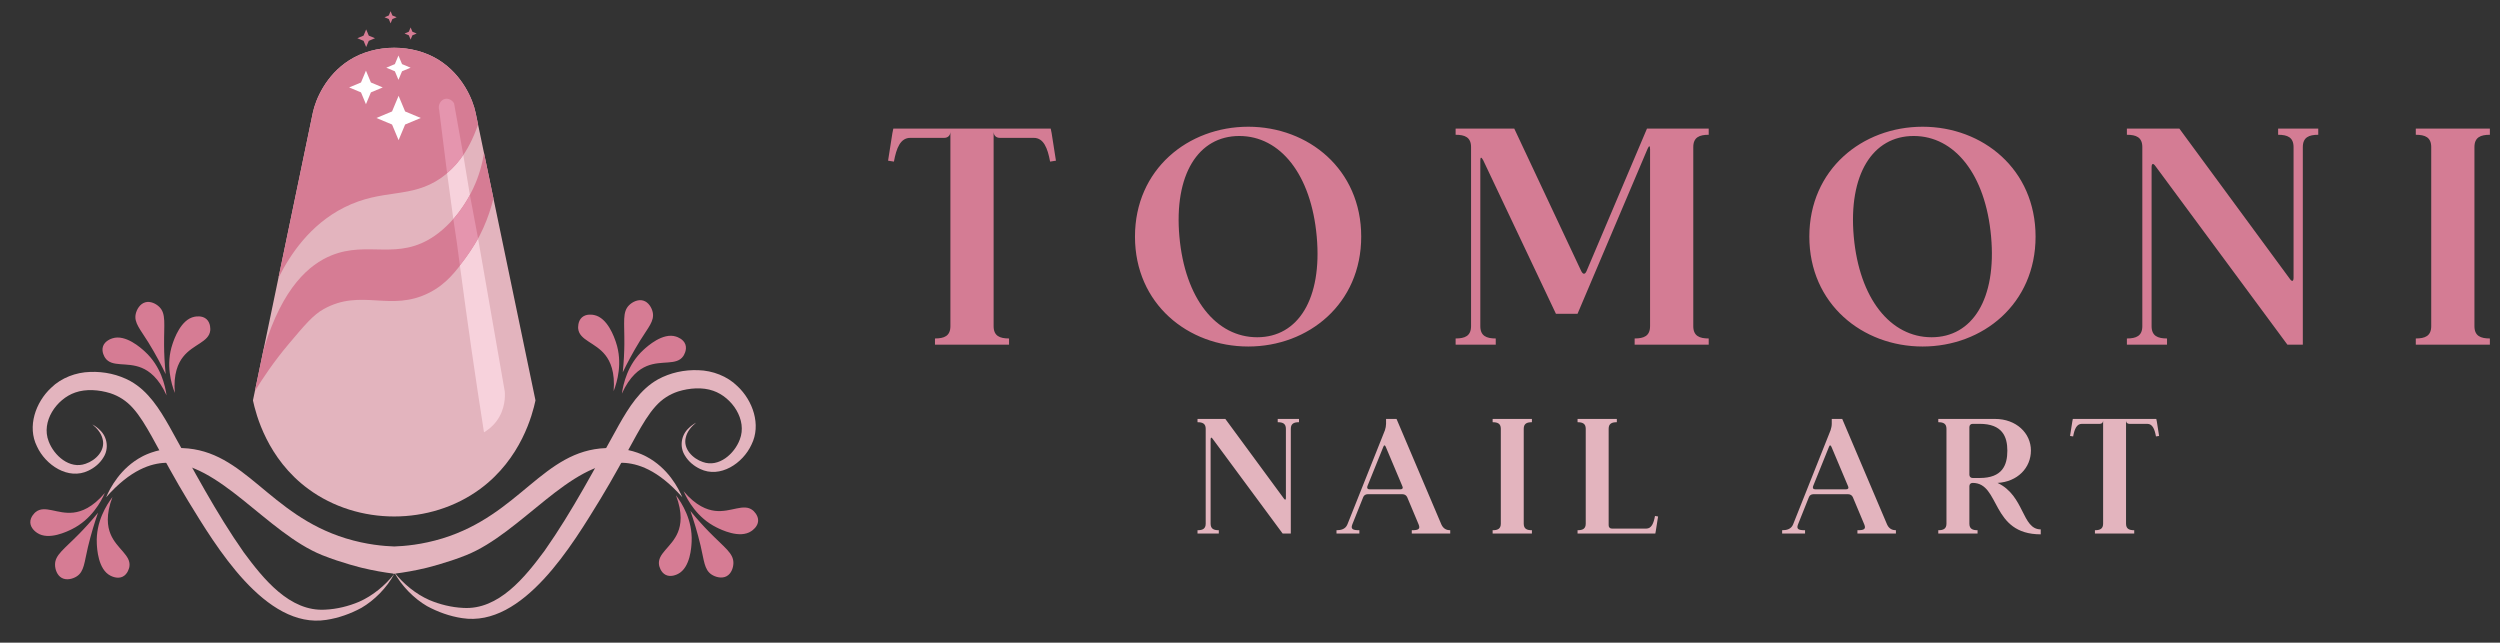
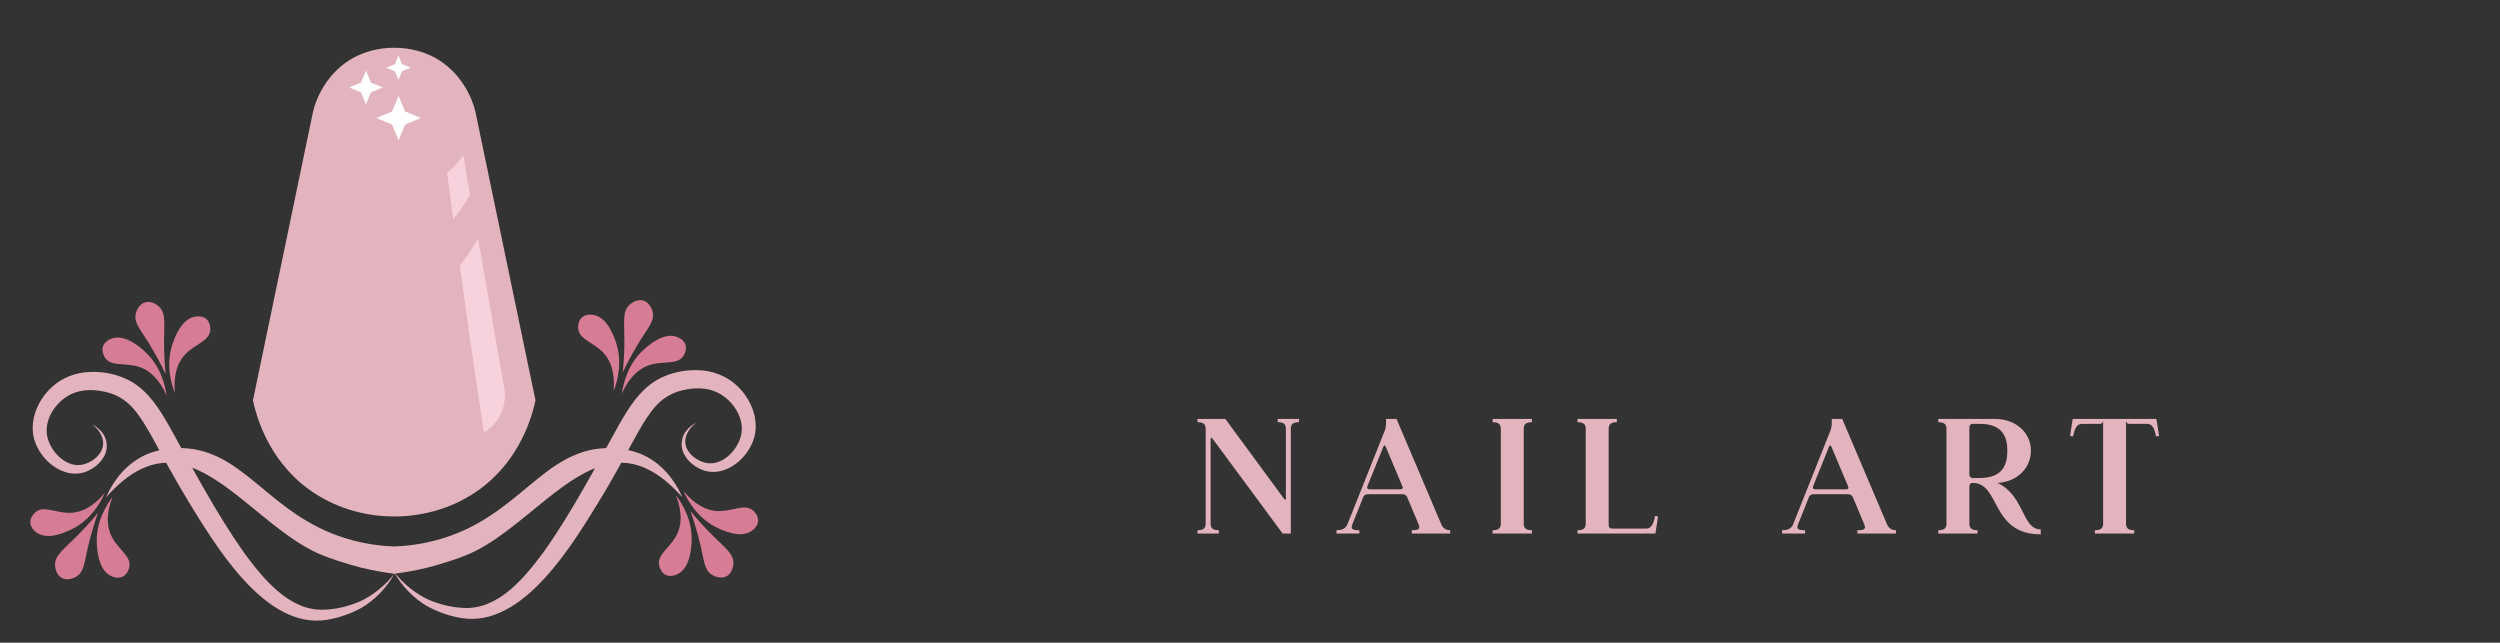
<svg xmlns="http://www.w3.org/2000/svg" width="1027" height="264" xml:space="preserve" version="1.1">
  <rect width="100%" height="100%" fill="#333333" stroke="none" />
  <desc>Created with Fabric.js 4.4.0</desc>
  <g>
    <title>Layer 1</title>
    <g id="background-logo" transform="matrix(1 0 0 0.795 640 617)">
      <rect id="svg_1" fill-rule=" nonzero" fill-opacity="0" fill=" rgb(255,255,255)" stroke-miterlimit="4" stroke-linejoin=" miter" stroke-dashoffset="0" stroke-linecap=" butt" stroke-dasharray=" none" stroke-width="0" stroke=" none" height="1024" width="1280" y="-992.309" x="-739" paint-order="stroke" />
    </g>
    <g id="logo-logo" transform="matrix(1.345 0 0 1.345 261.004 512)">
      <g id="svg_2" paint-order="stroke">
        <g id="svg_3" transform="matrix(0.655 0 0 0.655 0 -10.32)">
          <path id="svg_4" fill-rule=" nonzero" fill=" rgb(227,180,190)" stroke-miterlimit="4" stroke-linejoin=" miter" stroke-dashoffset="0" stroke-dasharray=" none" stroke=" none" stroke-linecap=" butt" d="m-74.486,-512.845c-1.28,-6.152 -6.057,-17.551 -17.021,-24.511c-12.185,-7.734 -29.687,-7.734 -41.872,0c-10.965,6.96 -15.741,18.359 -17.021,24.511c-9.305,44.709 -18.61,89.418 -27.915,134.128c1.377,6.475 6.652,27.202 25.819,41.307c23.235,17.098 56.872,17.098 80.107,0c19.167,-14.105 24.442,-34.832 25.819,-41.307c-9.305,-44.709 -18.61,-89.418 -27.915,-134.128z" paint-order="stroke" />
        </g>
        <g id="svg_5" transform="matrix(0.655 0 0 0.655 -4.854 -46.82)">
-           <path id="svg_6" fill-rule=" nonzero" fill=" rgb(214,124,148)" stroke-miterlimit="4" stroke-linejoin=" miter" stroke-dashoffset="0" stroke-dasharray=" none" stroke=" none" stroke-linecap=" butt" d="m-84.093,-481.609c-12.185,-7.734 -29.687,-7.734 -41.872,0c-10.965,6.96 -15.741,18.359 -17.021,24.511c-5.321,25.565 -10.641,51.129 -15.962,76.694c0.015,0.023 0.031,0.049 0.047,0.072c5.242,-10.434 14.504,-24.595 30.638,-32.681c17.92,-8.981 30.998,-3.793 45.191,-13.787c5.784,-4.073 12.528,-11.223 17.134,-24.851c-0.378,-1.816 -0.756,-3.631 -1.134,-5.447c-1.28,-6.152 -6.057,-17.551 -17.021,-24.511z" paint-order="stroke" />
-         </g>
+           </g>
        <g id="svg_7" transform="matrix(0.655 0 0 0.655 -6.12 -13.398)">
-           <path id="svg_8" fill-rule=" nonzero" fill=" rgb(214,124,148)" stroke-miterlimit="4" stroke-linejoin=" miter" stroke-dashoffset="0" stroke-dasharray=" none" stroke=" none" stroke-linecap=" butt" d="m-152.373,-400.228c7.643,-9.075 11.465,-13.612 16.34,-16.34c17.599,-9.848 31.221,1.534 49.277,-7.66c7.971,-4.059 12.246,-9.806 17.106,-16.34c6.736,-9.055 10.625,-18.695 12.828,-27.609c-1.471,-7.069 -2.943,-14.139 -4.414,-21.208c-0.702,4.601 -2.131,10.414 -5.095,16.647c-1.79,3.764 -7.511,14.773 -17.872,21.957c-17.191,11.92 -31.052,2.144 -48.255,9.192c-10.024,4.106 -22.62,14.512 -31.404,43.404c-0.053,0.129 -0.102,0.25 -0.155,0.379c-1.349,6.484 -2.699,12.968 -4.048,19.451c3.664,-5.999 8.789,-13.676 15.693,-21.873z" paint-order="stroke" />
-         </g>
+           </g>
        <g id="svg_9" transform="matrix(0.655 0 0 0.655 -2.828 -66.598)">
          <path id="svg_10" fill-rule=" nonzero" fill=" rgb(255,255,255)" stroke-miterlimit="4" stroke-linejoin=" miter" stroke-dashoffset="0" stroke-dasharray=" none" stroke=" none" stroke-linecap=" butt" d="m-119,-436.419l-2.307,5.524l-2.307,-5.524l-5.524,-2.307l5.524,-2.307l2.307,-5.524l2.307,5.524l5.524,2.307l-5.524,2.307zm23.252,11.936l-7.294,-3.047l-3.047,-7.294l-3.047,7.294l-7.295,3.047l7.295,3.047l3.047,7.294l3.047,-7.294l7.294,-3.047zm-4.733,-23.45l-3.998,-1.67l-1.67,-3.998l-1.67,3.998l-3.998,1.67l3.998,1.67l1.67,3.998l1.67,-3.998l3.998,-1.67z" paint-order="stroke" />
        </g>
        <g id="svg_11" transform="matrix(0.655 0 0 0.655 -2.202 -87.585)">
-           <path id="svg_12" fill-rule=" nonzero" fill=" rgb(214,124,148)" stroke-miterlimit="4" stroke-linejoin=" miter" stroke-dashoffset="0" stroke-dasharray=" none" stroke=" none" stroke-linecap=" butt" d="m-120.941,-428.414l-1.216,2.91l-1.215,-2.91l-2.91,-1.215l2.91,-1.215l1.215,-2.91l1.216,2.91l2.91,1.215l-2.91,1.215zm12.998,-10.989l-1.999,-0.835l-0.835,-1.999l-0.835,1.999l-1.999,0.835l1.999,0.835l0.835,1.999l0.835,-1.999l1.999,-0.835zm9.34,7.581l-1.999,-0.835l-0.835,-1.999l-0.835,1.999l-1.999,0.835l1.999,0.835l0.835,1.999l0.835,-1.999l1.999,-0.835z" paint-order="stroke" />
-         </g>
+           </g>
        <g id="svg_13" transform="matrix(0.655 0 0 0.655 0 59.571)">
          <path id="svg_14" fill-rule=" nonzero" fill=" rgb(227,180,190)" stroke-miterlimit="4" stroke-linejoin=" miter" stroke-dashoffset="0" stroke-dasharray=" none" stroke=" none" stroke-linecap=" butt" d="m5.018,-459.283c-1.676,-0.88 -8.496,-4.278 -18.766,-3.894c-29.186,1.091 -40.046,31 -76.148,42.102c-9.658,2.97 -17.919,3.611 -22.547,3.77c-4.628,-0.16 -12.889,-0.8 -22.547,-3.77c-36.102,-11.102 -46.962,-41.011 -76.148,-42.102c-10.269,-0.384 -17.089,3.013 -18.766,3.894c-10.305,5.411 -15.073,14.843 -16.877,19.037c11.49,-13.062 21.141,-15.834 27.678,-16.066c24.617,-0.874 47.406,32.78 73.109,43.069c9.136,3.657 18.675,5.948 18.675,5.948c5.342,1.283 10.196,2.102 14.405,2.64c-0.001,0.04 -0.001,0.08 -0.002,0.12c0.154,-0.019 0.317,-0.041 0.473,-0.06c0.156,0.019 0.318,0.042 0.473,0.06c-0.001,-0.04 -0.001,-0.08 -0.002,-0.12c4.209,-0.538 9.063,-1.357 14.405,-2.64c0,0 9.539,-2.291 18.675,-5.948c25.703,-10.289 48.492,-43.943 73.109,-43.069c6.537,0.232 16.187,3.005 27.678,16.066c-1.803,-4.193 -6.571,-13.626 -16.877,-19.037z" paint-order="stroke" />
        </g>
        <g id="svg_15" transform="matrix(0.655 0 0 0.655 -55.197 55.087)">
          <path id="svg_16" fill-rule=" nonzero" fill=" rgb(227,180,190)" stroke-miterlimit="4" stroke-linejoin=" miter" stroke-dashoffset="0" stroke-dasharray=" none" stroke=" none" stroke-linecap=" butt" d="m-28.141,-397.687c-3.436,6.499 -9.39,12.416 -15.311,15.849c-5.115,2.769 -10.579,4.731 -16.374,5.614c-28.531,4.477 -51.658,-34.594 -64.445,-55.449c-5.946,-9.775 -11.504,-20.06 -16.938,-30.035c-2.755,-4.893 -5.539,-9.664 -8.899,-13.37c-2.916,-3.242 -6.396,-5.513 -10.468,-6.844c-5.288,-1.635 -11.354,-2.078 -16.335,-0.328c-8.782,3.01 -16.008,13.589 -12.395,22.769c2.484,6.653 9.784,13.134 17.205,10.461c4.755,-1.585 9.409,-6.237 7.925,-11.618c-0.649,-2.617 -2.531,-4.939 -4.76,-6.715c1.27,0.677 2.458,1.543 3.494,2.589c3.523,3.24 4.295,8.718 1.68,12.787c-1.639,2.736 -4.142,4.814 -7.016,6.173c-9.389,4.559 -20.038,-2.652 -23.991,-11.33c-4.618,-9.216 -0.625,-20.572 6.575,-27.273c4.72,-4.673 11.612,-7.258 18.178,-7.433c6.568,-0.258 13.134,1.155 18.886,4.305c8.374,4.697 13.58,13.126 18.159,21.186c11.071,19.884 21.611,40.104 34.692,58.71c9.01,12.16 21.349,27.712 37.991,26.647c5.339,-0.252 10.771,-1.577 15.724,-3.668c6.267,-2.761 12.104,-7.512 16.423,-13.025l0,0z" paint-order="stroke" />
        </g>
        <g id="svg_17" transform="matrix(0.655 0 0 0.655 55.198 54.552)">
          <path id="svg_18" fill-rule=" nonzero" fill=" rgb(227,180,190)" stroke-miterlimit="4" stroke-linejoin=" miter" stroke-dashoffset="0" stroke-dasharray=" none" stroke=" none" stroke-linecap=" butt" d="m-196.747,-397.687c4.317,5.513 10.154,10.268 16.423,13.025c4.952,2.091 10.385,3.417 15.724,3.668c16.648,1.064 28.981,-14.489 37.991,-26.647c13.082,-18.607 23.62,-38.825 34.692,-58.71c4.579,-8.061 9.784,-16.488 18.159,-21.186c5.753,-3.15 12.317,-4.562 18.886,-4.305c6.564,0.177 13.46,2.758 18.178,7.433c7.197,6.7 11.201,18.056 6.575,27.273c-3.95,8.676 -14.6,15.889 -23.991,11.33c-2.874,-1.359 -5.377,-3.436 -7.016,-6.173c-2.624,-4.06 -1.831,-9.558 1.68,-12.786c1.037,-1.046 2.224,-1.912 3.494,-2.589c-2.229,1.776 -4.111,4.098 -4.76,6.715c-1.489,5.385 3.173,10.031 7.925,11.618c7.422,2.673 14.717,-3.807 17.205,-10.461c3.616,-9.183 -3.617,-19.755 -12.395,-22.769c-4.98,-1.751 -11.048,-1.308 -16.335,0.328c-4.075,1.333 -7.551,3.601 -10.468,6.844c-3.36,3.705 -6.144,8.477 -8.899,13.37c-5.435,9.976 -10.992,20.259 -16.938,30.035c-12.783,20.85 -35.912,59.926 -64.444,55.45c-5.795,-0.882 -11.26,-2.845 -16.374,-5.614c-5.914,-3.44 -11.874,-9.347 -15.311,-15.849l0,0z" paint-order="stroke" />
        </g>
        <g id="svg_19" transform="matrix(0.655 0 0 0.655 0 37.819)">
          <path id="svg_20" fill-rule=" nonzero" fill=" rgb(214,124,148)" stroke-miterlimit="4" stroke-linejoin=" miter" stroke-dashoffset="0" stroke-dasharray=" none" stroke=" none" stroke-linecap=" butt" d="m-218.607,-454.549c-3.678,-8.181 -8.133,-11.402 -11.544,-12.826c-6.993,-2.92 -13.933,-0.097 -17.079,-4.658c-0.144,-0.208 -1.903,-2.839 -0.987,-5.439c0.897,-2.545 3.806,-3.493 4.362,-3.675c6.173,-2.013 13.368,4.545 15.121,6.143c7.502,6.838 9.5,15.964 10.126,20.454zm18.606,-35.567c-2.02,-1.789 -5.023,-1.205 -5.598,-1.093c-6.374,1.239 -9.477,10.466 -10.234,12.715c-3.236,9.621 -0.55,18.569 1.084,22.798c-0.758,-8.938 1.571,-13.917 3.86,-16.819c4.694,-5.949 12.131,-6.852 12.666,-12.367c0.024,-0.252 0.285,-3.406 -1.779,-5.233zm-19.011,25.643c-0.528,-5.117 -0.709,-9.565 -0.743,-13.164c-0.097,-10.364 1.012,-14.957 -2.228,-18.159c-1.523,-1.506 -4.135,-2.829 -6.546,-2.147c-2.502,0.708 -4.018,3.358 -4.464,5.486c-0.856,4.08 2.159,7.108 5.947,13.268c3.39,5.514 6.023,10.535 8.033,14.716zm-16.938,89.935c-0.046,0.249 -0.662,3.353 -3.148,4.544c-2.434,1.165 -5.161,-0.221 -5.683,-0.486c-5.789,-2.942 -6.239,-12.666 -6.349,-15.036c-0.47,-10.14 4.57,-18.006 7.303,-21.624c-3.184,8.386 -2.312,13.813 -0.907,17.232c2.88,7.009 9.783,9.92 8.783,15.37zm-11.416,-34.52c-5.784,6.856 -10.951,8.73 -14.622,9.163c-7.526,0.888 -13.424,-3.733 -17.702,-0.211c-0.195,0.161 -2.61,2.207 -2.442,4.959c0.164,2.693 2.7,4.404 3.185,4.731c5.383,3.631 14.102,-0.699 16.227,-1.754c9.091,-4.515 13.519,-12.741 15.354,-16.887zm-11.974,19.054c-7.26,7.397 -11.292,9.861 -11.265,14.416c0.012,2.142 0.923,4.924 3.11,6.147c2.27,1.269 5.215,0.466 7.036,-0.723c3.491,-2.28 3.499,-6.553 5.177,-13.587c1.502,-6.297 3.19,-11.708 4.726,-16.086c-3.245,3.992 -6.262,7.264 -8.783,9.833zm281.683,-82.847c-3.146,4.561 -10.086,1.738 -17.079,4.658c-3.411,1.424 -7.865,4.646 -11.544,12.826c0.626,-4.491 2.624,-13.617 10.126,-20.454c1.754,-1.599 8.948,-8.156 15.121,-6.143c0.556,0.181 3.465,1.13 4.362,3.675c0.916,2.6 -0.843,5.23 -0.987,5.439zm-41.631,-19.176c-0.575,-0.112 -3.578,-0.696 -5.598,1.093c-2.064,1.827 -1.804,4.981 -1.779,5.233c0.535,5.515 7.972,6.418 12.666,12.367c2.289,2.902 4.618,7.881 3.86,16.819c1.634,-4.229 4.32,-13.177 1.084,-22.798c-0.757,-2.249 -3.86,-11.475 -10.234,-12.715zm13.413,26.737c2.01,-4.182 4.643,-9.202 8.033,-14.716c3.787,-6.16 6.803,-9.187 5.947,-13.268c-0.446,-2.128 -1.962,-4.778 -4.464,-5.486c-2.411,-0.682 -5.023,0.642 -6.546,2.147c-3.239,3.202 -2.131,7.795 -2.228,18.159c-0.034,3.599 -0.214,8.047 -0.743,13.164zm24.814,57.333c2.733,3.618 7.773,11.484 7.303,21.624c-0.11,2.37 -0.56,12.094 -6.349,15.036c-0.522,0.265 -3.249,1.651 -5.683,0.486c-2.486,-1.19 -3.102,-4.295 -3.148,-4.544c-1,-5.45 5.903,-8.361 8.783,-15.37c1.405,-3.419 2.277,-8.846 -0.907,-17.232zm35.864,7.035c-4.278,-3.522 -10.176,1.099 -17.702,0.211c-3.671,-0.433 -8.839,-2.307 -14.622,-9.163c1.835,4.146 6.263,12.373 15.354,16.887c2.125,1.055 10.844,5.385 16.227,1.754c0.485,-0.327 3.022,-2.038 3.185,-4.731c0.167,-2.751 -2.247,-4.798 -2.442,-4.958zm-20.35,10.102c-2.521,-2.569 -5.538,-5.841 -8.783,-9.833c1.535,4.378 3.224,9.79 4.726,16.086c1.678,7.034 1.686,11.307 5.177,13.587c1.82,1.189 4.766,1.992 7.036,0.723c2.187,-1.223 3.098,-4.005 3.11,-6.147c0.027,-4.555 -4.005,-7.018 -11.265,-14.416z" paint-order="stroke" />
        </g>
        <g id="svg_21" transform="matrix(0.655 0 0 0.655 24.979 -6.798)">
          <path id="svg_22" fill-rule=" nonzero" fill=" rgb(247,210,220)" stroke-miterlimit="4" stroke-linejoin=" miter" stroke-dashoffset="0" stroke-dasharray=" none" stroke=" none" stroke-linecap=" butt" d="m-121.54,-494.382c1.265,-1.453 2.31,-2.864 3.17,-4.157c1.025,6.202 2.05,12.403 3.075,18.605c-0.853,1.569 -1.836,3.225 -2.969,4.934c-1.592,2.402 -3.21,4.503 -4.755,6.319c-0.968,-7.128 -1.936,-14.255 -2.904,-21.383c1.365,-1.154 2.87,-2.581 4.383,-4.318zm22.522,106.201c-4.151,-23.793 -8.303,-47.586 -12.455,-71.379c-1.093,1.914 -2.319,3.915 -3.694,5.975c-1.606,2.405 -3.219,4.594 -4.787,6.574c1.724,13.09 3.55,26.313 5.481,39.666c1.859,12.858 3.779,25.573 5.753,38.142c1.626,-0.954 3.958,-2.622 5.957,-5.362c4.071,-5.578 3.887,-11.655 3.745,-13.617z" paint-order="stroke" />
        </g>
        <g id="svg_23" transform="matrix(0.655 0 0 0.655 19.614 -40.861)">
-           <path id="svg_24" fill-rule=" nonzero" fill=" rgb(229,149,174)" stroke-miterlimit="4" stroke-linejoin=" miter" stroke-dashoffset="0" stroke-dasharray=" none" stroke=" none" stroke-linecap=" butt" d="m-111.761,-394.987c-0.446,-3.542 -0.924,-7.127 -1.436,-10.755c-0.521,-3.691 -1.065,-7.329 -1.628,-10.915c1.789,-2.058 3.662,-4.495 5.457,-7.34c0.846,-1.341 1.598,-2.651 2.267,-3.913c1.274,6.792 2.548,13.583 3.821,20.374c-1.147,2.009 -2.445,4.12 -3.911,6.298c-1.536,2.281 -3.075,4.363 -4.57,6.251zm-5.968,-43.053c1.335,-1.14 2.798,-2.535 4.274,-4.216c1.307,-1.489 2.389,-2.935 3.279,-4.259c-1.436,-8.037 -2.872,-16.073 -4.308,-24.11c-0.937,-1.601 -2.712,-2.41 -4.255,-2.043c-1.988,0.473 -3.405,2.854 -2.671,5.272c0.577,4.634 1.217,9.762 1.798,14.396c0.616,4.913 1.262,10.048 1.883,14.96z" paint-order="stroke" />
-         </g>
+           </g>
      </g>
    </g>
    <g id="text-logo-path-group" transform="matrix(1.921 0 0 1.921 792.822 479.173)">
      <g id="svg_25" paint-order="stroke">
        <g id="text-logo-path-0" transform="matrix(1 0 0 1 -5.68434e-14 -2.84217e-14)">
-           <path id="svg_26" fill-rule=" nonzero" fill=" rgb(212,124,148)" stroke-miterlimit="4" stroke-linejoin=" miter" stroke-dashoffset="0" stroke-dasharray=" none" stroke-width="0" stroke=" none" stroke-linecap=" butt" d="m-212.772,-175.739l15.84,0l0,-1.32c-1.98,0 -3.3,-0.53 -3.3,-2.64l0,-41.58c0,0.79 0.53,1.32 1.32,1.32l7.26,0c2.11,0 2.97,2.18 3.5,5.08l1.25,-0.2l-0.92,-5.87l-0.2,-0.99l-33.66,0l-0.2,0.99l-0.92,5.87l1.25,0.2c0.53,-2.9 1.39,-5.08 3.5,-5.08l7.26,0c0.79,0 1.32,-0.53 1.32,-1.32l0,41.58c0,2.11 -1.32,2.64 -3.3,2.64l0,1.32zm66.99,0.4c12.87,0 24.16,-9.11 24.16,-23.5c0,-14.39 -11.29,-23.5 -24.16,-23.5c-12.87,0 -24.22,9.11 -24.22,23.5c0,14.39 11.35,23.5 24.22,23.5zm-14.72,-23.5c-1.18,-13.27 4.03,-21.52 12.81,-21.52c8.78,0 15.38,8.25 16.56,21.52c1.19,13.27 -3.96,21.52 -12.73,21.52c-8.78,0 -15.45,-8.25 -16.64,-21.52zm64.95,-16.37l15.57,32.87l4.62,0l14.99,-35.31c0.33,-0.73 0.52,-0.66 0.52,0.13l0,37.82c0,2.11 -1.32,2.64 -3.3,2.64l0,1.32l15.84,0l0,-1.32c-1.98,0 -3.3,-0.53 -3.3,-2.64l0,-38.28c0,-2.11 1.32,-2.64 3.3,-2.64l0,-1.32l-13.2,0l-12.93,30.49c-0.33,0.73 -0.73,0.73 -1.12,0l-14.33,-30.49l-12.54,0l0,1.32c1.98,0 3.3,0.53 3.3,2.64l0,38.28c0,2.11 -1.32,2.64 -3.3,2.64l0,1.32l8.58,0l0,-1.32c-1.98,0 -3.3,-0.53 -3.3,-2.64l0,-35.38c0,-0.79 0.2,-0.85 0.6,-0.13zm93.98,39.87c12.87,0 24.16,-9.11 24.16,-23.5c0,-14.39 -11.29,-23.5 -24.16,-23.5c-12.87,0 -24.22,9.11 -24.22,23.5c0,14.39 11.35,23.5 24.22,23.5zm-14.72,-23.5c-1.18,-13.27 4.03,-21.52 12.81,-21.52c8.78,0 15.38,8.25 16.56,21.52c1.19,13.27 -3.96,21.52 -12.73,21.52c-8.78,0 -15.45,-8.25 -16.64,-21.52zm58.41,21.78l0,1.32l8.58,0l0,-1.32c-1.98,0 -3.3,-0.53 -3.3,-2.64l0,-33.99c0,-0.79 0.33,-0.92 0.8,-0.26l28.24,38.21l3.3,0l0,-42.24c0,-2.11 1.32,-2.64 3.3,-2.64l0,-1.32l-8.58,0l0,1.32c1.98,0 3.3,0.53 3.3,2.64l0,27.92c0,0.79 -0.33,0.92 -0.79,0.26l-23.63,-32.14l-11.22,0l0,1.32c1.98,0 3.3,0.53 3.3,2.64l0,38.28c0,2.11 -1.32,2.64 -3.3,2.64zm61.78,1.32l15.84,0l0,-1.32c-1.98,0 -3.3,-0.53 -3.3,-2.64l0,-38.28c0,-2.11 1.32,-2.64 3.3,-2.64l0,-1.32l-15.84,0l0,1.32c1.98,0 3.3,0.53 3.3,2.64l0,38.28c0,2.11 -1.32,2.64 -3.3,2.64l0,1.32z" paint-order="stroke" />
-         </g>
+           </g>
      </g>
    </g>
    <g id="tagline-42c5fd9a-2b30-45d8-b7cb-e6de965d24cd-logo-path-group" transform="matrix(1.921 0 0 1.921 788.44 577.774)">
      <g id="svg_27" paint-order="stroke">
        <g id="tagline-42c5fd9a-2b30-45d8-b7cb-e6de965d24cd-logo-path-0">
          <path id="svg_28" fill-rule=" nonzero" fill=" rgb(227,180,190)" stroke-miterlimit="4" stroke-linejoin=" miter" stroke-dashoffset="0" stroke-dasharray=" none" stroke-width="0" stroke=" rgb(255,255,255)" stroke-linecap=" butt" d="m-154.347,-187.379l0,0.7l4.55,0l0,-0.7c-1.05,0 -1.75,-0.28 -1.75,-1.4l0,-18.03c0,-0.42 0.18,-0.49 0.42,-0.14l14.98,20.27l1.75,0l0,-22.4c0,-1.12 0.7,-1.4 1.75,-1.4l0,-0.7l-4.55,0l0,0.7c1.05,0 1.75,0.28 1.75,1.4l0,14.8c0,0.42 -0.17,0.49 -0.42,0.14l-12.53,-17.04l-5.95,0l0,0.7c1.05,0 1.75,0.28 1.75,1.4l0,20.3c0,1.12 -0.7,1.4 -1.75,1.4zm45.82,0l0,0.7l8.22,0l0,-0.7c-0.63,0 -1.43,-0.21 -1.89,-1.23l-9.59,-22.57l-2.24,0l0,1.05c0,0.42 -0.1,0.94 -0.24,1.36l-8.02,20.13c-0.42,1.05 -1.4,1.26 -2.34,1.26l0,0.7l4.89,0l0,-0.7c-1.36,0 -1.92,-0.21 -1.5,-1.26l2.31,-5.78c0.14,-0.42 0.53,-0.66 0.94,-0.66l7.5,0c0.42,0 0.8,0.24 0.98,0.63l2.45,5.84c0.42,1.02 -0.11,1.23 -1.47,1.23zm-9.49,-9.42l0,0l3.4,-8.4c0.14,-0.42 0.35,-0.42 0.52,-0.03l3.57,8.47c0.18,0.38 0,0.63 -0.42,0.63l-6.61,0c-0.43,0 -0.6,-0.25 -0.46,-0.67zm26.78,10.12l8.4,0l0,-0.7c-1.05,0 -1.75,-0.28 -1.75,-1.4l0,-20.3c0,-1.12 0.7,-1.4 1.75,-1.4l0,-0.7l-8.4,0l0,0.7c1.05,0 1.75,0.28 1.75,1.4l0,20.3c0,1.12 -0.7,1.4 -1.75,1.4l0,0.7zm18.16,-0.7l0,0.7l16.63,0l0.1,-0.53l0.49,-3.11l-0.66,-0.11c-0.28,1.54 -0.74,2.7 -1.86,2.7l-7.35,0c-0.42,0 -0.7,-0.28 -0.7,-0.7l0,-20.65c0,-1.12 0.7,-1.4 1.75,-1.4l0,-0.7l-8.4,0l0,0.7c1.05,0 1.75,0.28 1.75,1.4l0,20.3c0,1.12 -0.7,1.4 -1.75,1.4zm59.85,0l0,0.7l8.23,0l0,-0.7c-0.63,0 -1.44,-0.21 -1.89,-1.23l-9.59,-22.57l-2.24,0l0,1.05c0,0.42 -0.11,0.94 -0.25,1.36l-8.01,20.13c-0.42,1.05 -1.4,1.26 -2.35,1.26l0,0.7l4.9,0l0,-0.7c-1.36,0 -1.92,-0.21 -1.5,-1.26l2.31,-5.78c0.14,-0.42 0.52,-0.66 0.94,-0.66l7.49,0c0.42,0 0.81,0.24 0.98,0.63l2.45,5.84c0.42,1.02 -0.1,1.23 -1.47,1.23zm-9.48,-9.42l0,0l3.39,-8.4c0.14,-0.42 0.35,-0.42 0.53,-0.03l3.57,8.47c0.17,0.38 0,0.63 -0.42,0.63l-6.62,0c-0.42,0 -0.59,-0.25 -0.45,-0.67zm48.68,10.3l0,-1.06c-4.06,0 -3.43,-7.21 -9.24,-9.94c4.24,-0.24 7.14,-3.18 7.14,-6.93c0,-3.71 -3.15,-6.75 -7.66,-6.75l-12.15,0l0,0.7c1.05,0 1.75,0.28 1.75,1.4l0,20.3c0,1.12 -0.7,1.4 -1.75,1.4l0,0.7l8.4,0l0,-0.7c-1.05,0 -1.75,-0.28 -1.75,-1.4l0,-8.02c0,-0.42 0.28,-0.7 0.7,-0.7l0,0c5.95,0 3.82,11 14.56,11zm-15.26,-12.75l0,0l0,-10.18c0,-0.42 0.28,-0.7 0.7,-0.7l1.51,0c4.83,0 5.91,2.73 5.91,5.74c0,3.11 -1.08,5.84 -5.91,5.84l-1.51,0c-0.42,0 -0.7,-0.28 -0.7,-0.7zm26.85,12.57l8.4,0l0,-0.7c-1.05,0 -1.75,-0.28 -1.75,-1.4l0,-22.05c0,0.42 0.28,0.7 0.7,0.7l3.85,0c1.12,0 1.57,1.15 1.85,2.69l0.67,-0.1l-0.49,-3.12l-0.11,-0.52l-17.85,0l-0.1,0.52l-0.49,3.12l0.66,0.1c0.28,-1.54 0.74,-2.69 1.86,-2.69l3.85,0c0.42,0 0.7,-0.28 0.7,-0.7l0,22.05c0,1.12 -0.7,1.4 -1.75,1.4l0,0.7z" paint-order="stroke" />
        </g>
      </g>
    </g>
  </g>
</svg>